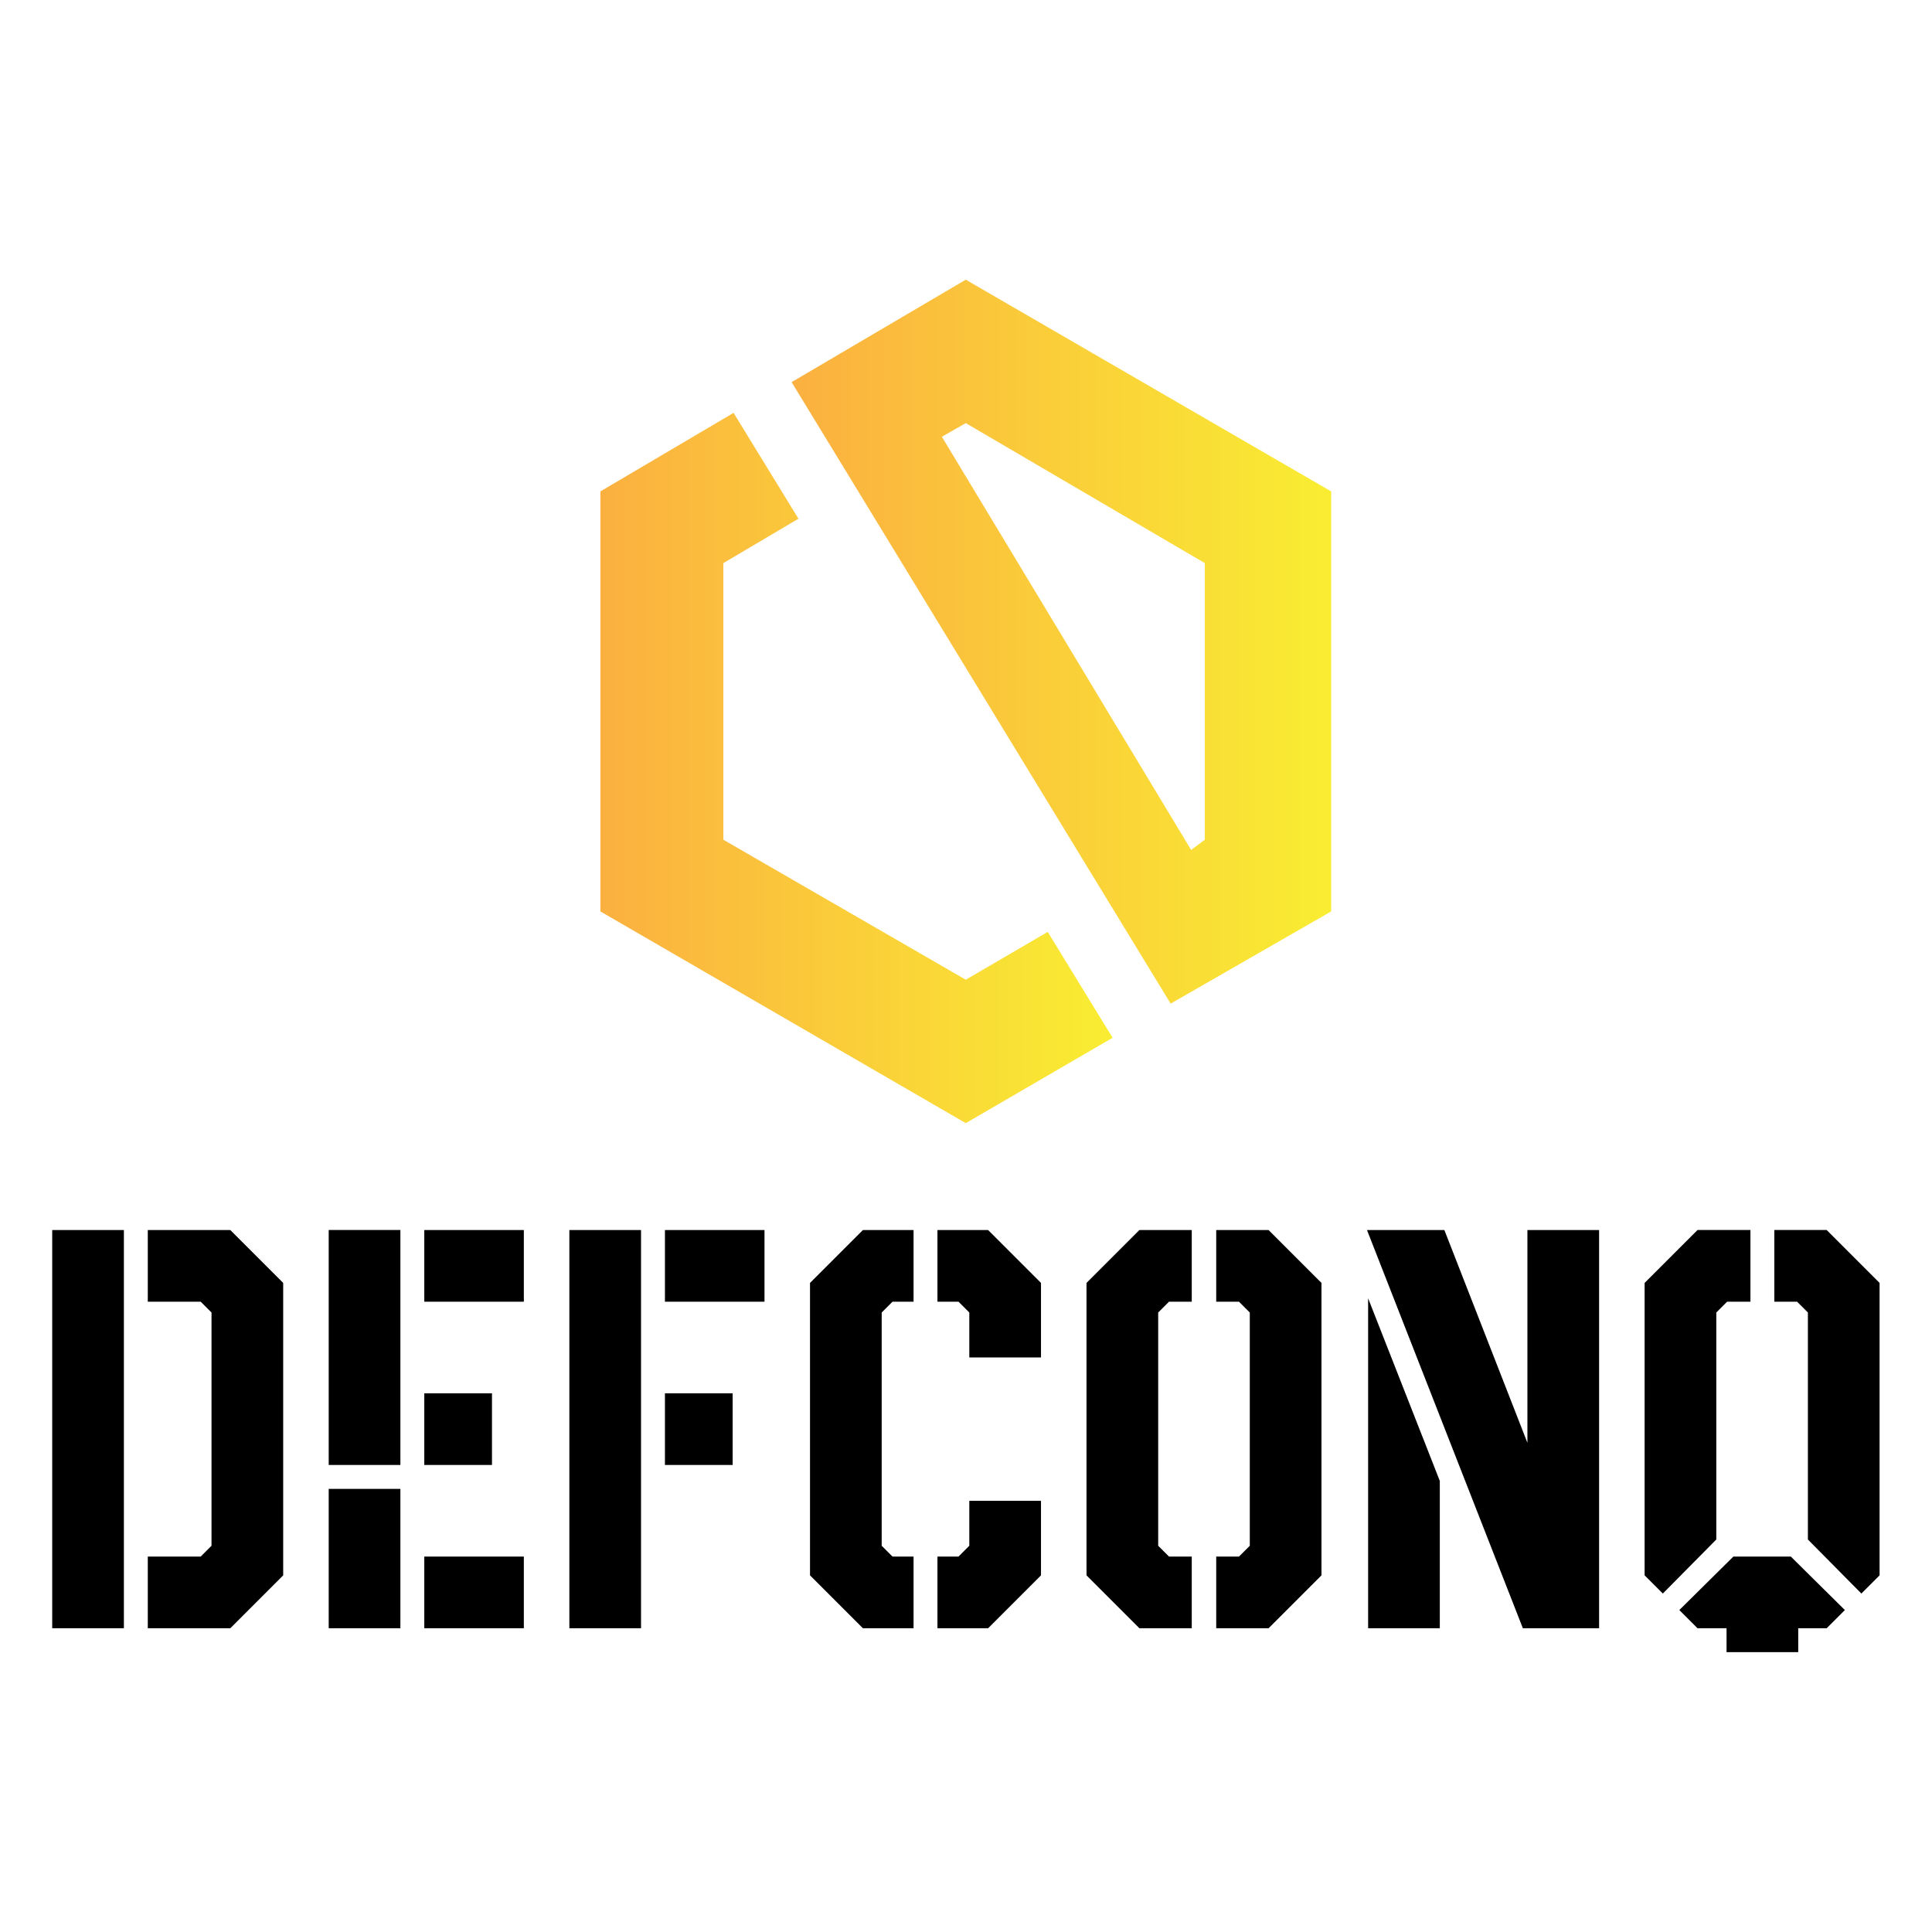
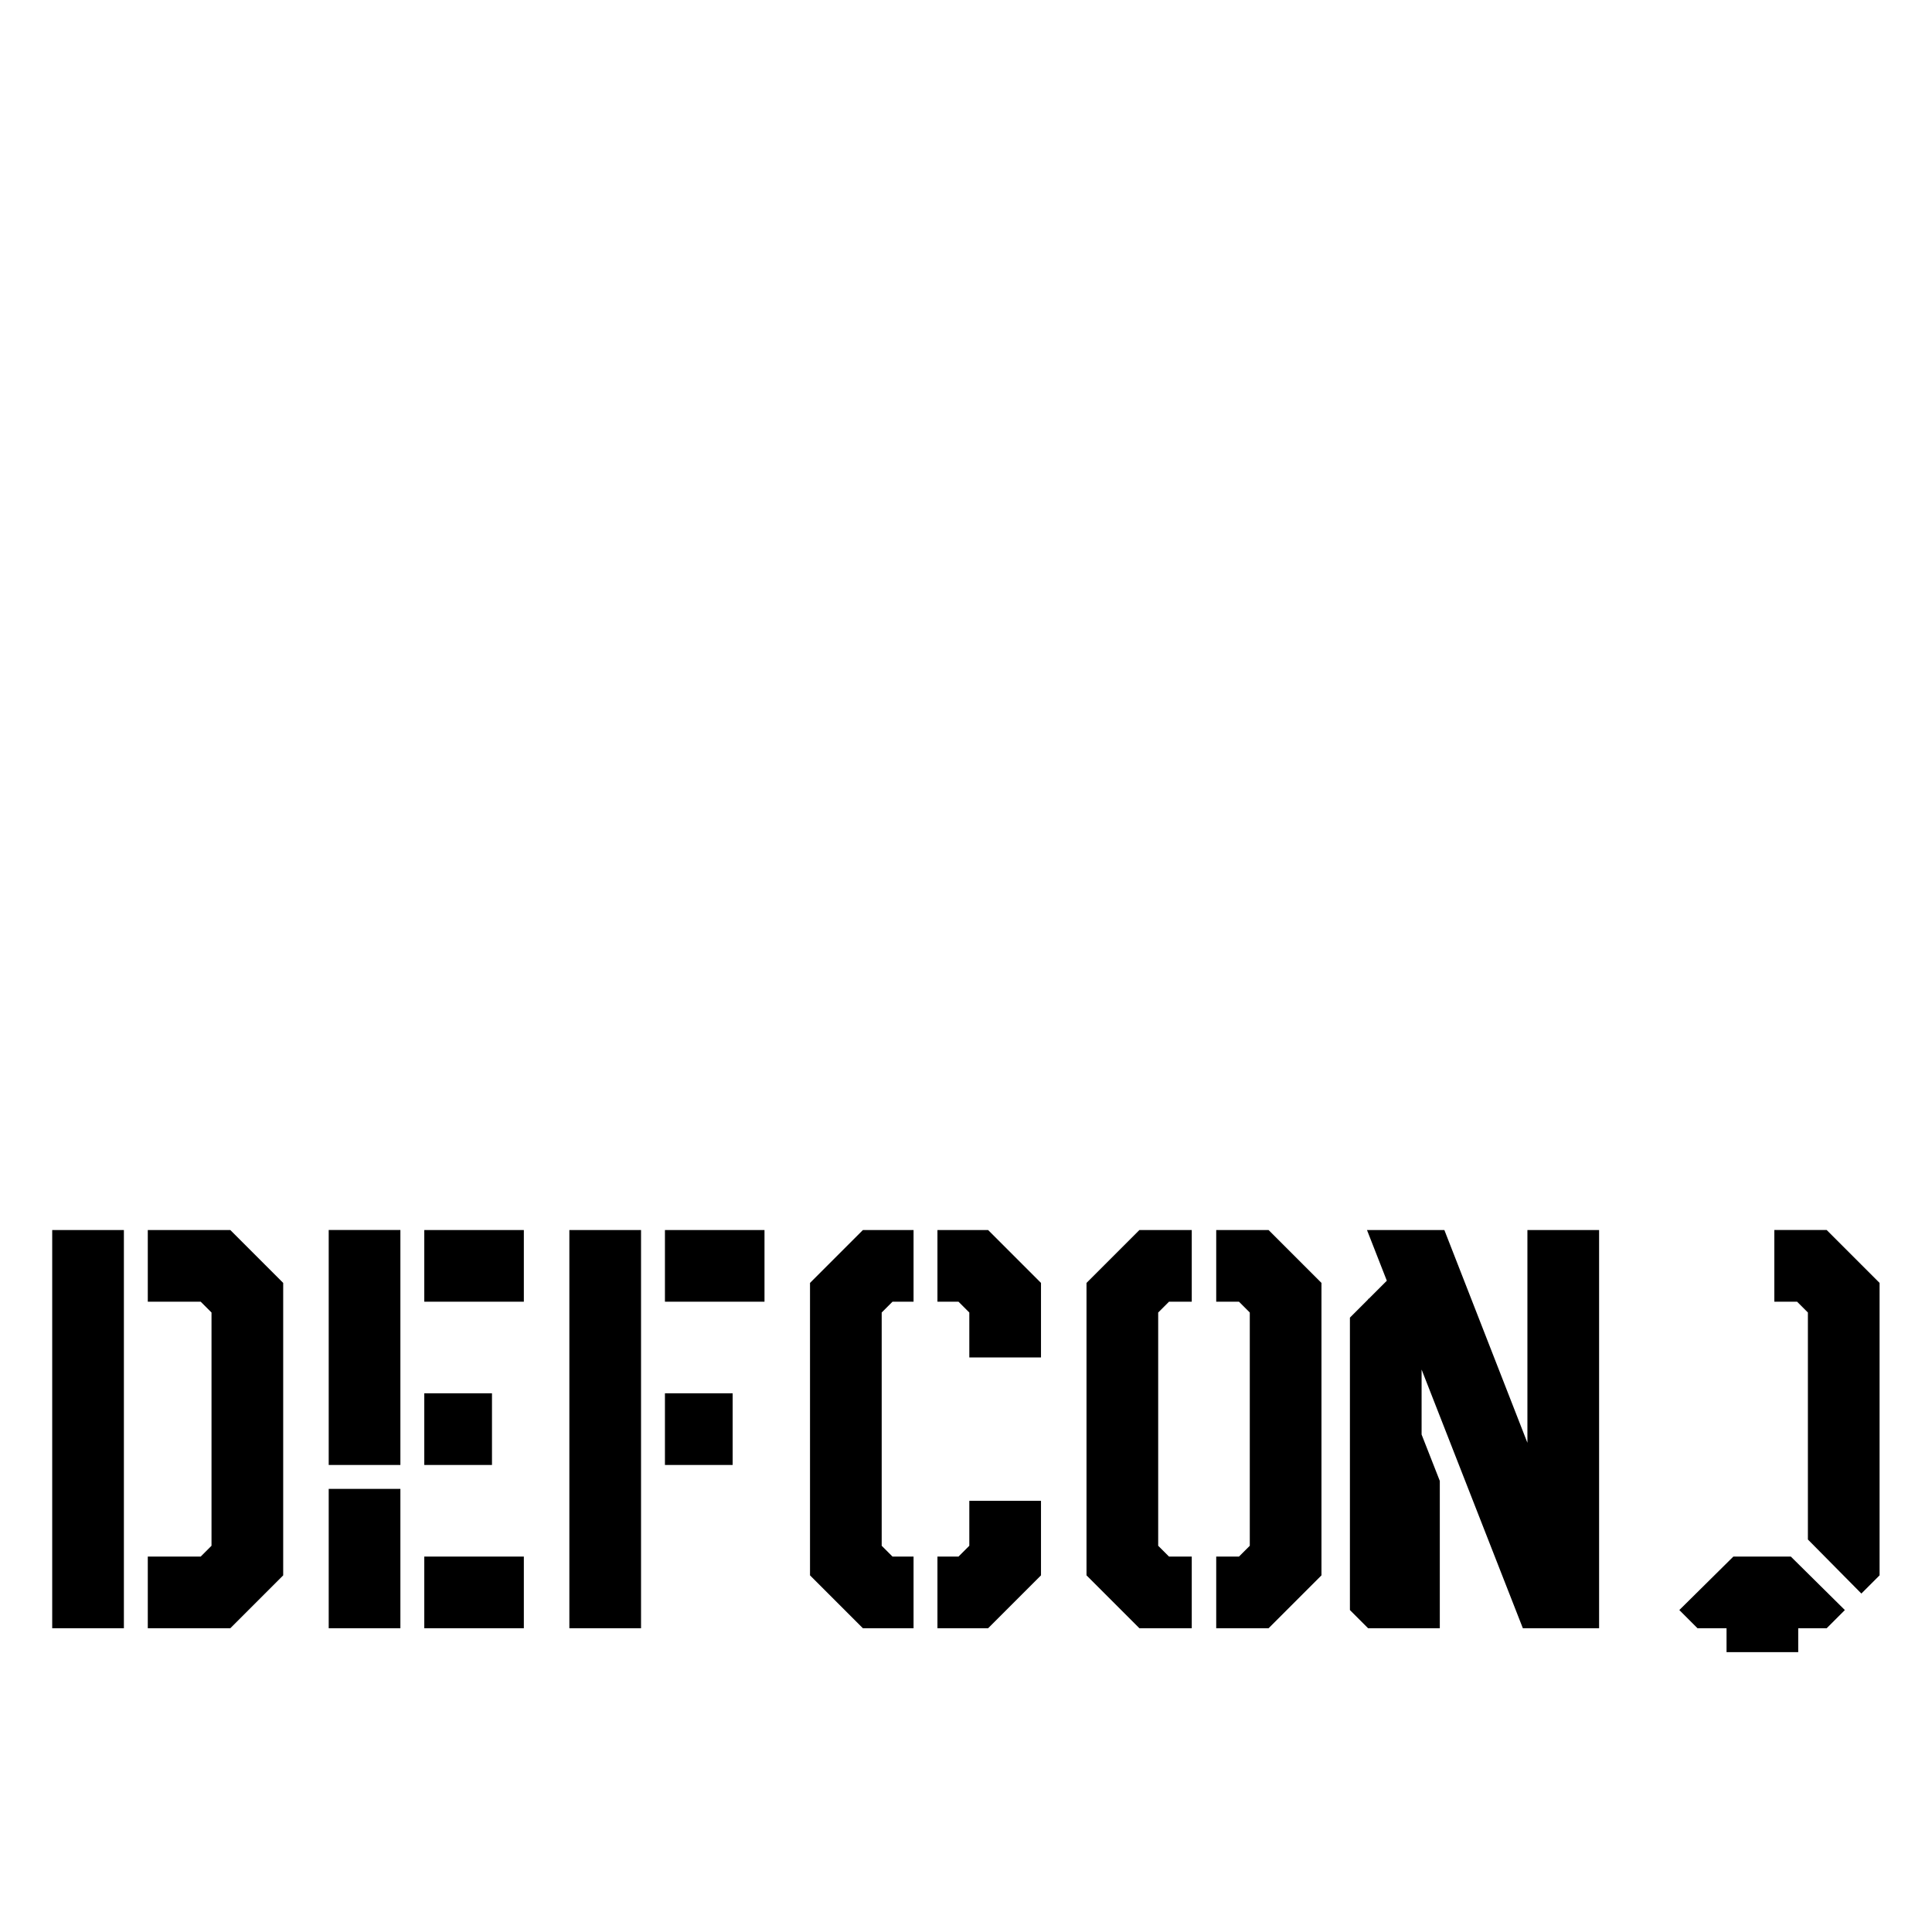
<svg xmlns="http://www.w3.org/2000/svg" version="1.1" width="96" height="96" viewBox="0 0 3171.429 2424.455" preserveAspectRatio="xMidYMid meet">
  <g transform="scale(8.571) translate(10, 10)">
    <defs id="SvgjsDefs1250">
      <linearGradient id="SvgjsLinearGradient1255">
        <stop id="SvgjsStop1256" stop-color="#fbb040" offset="0" />
        <stop id="SvgjsStop1257" stop-color="#f9ed32" offset="1" />
      </linearGradient>
    </defs>
    <g id="SvgjsG1251" transform="matrix(0.654,0,0,0.654,65.748,-28.131)" fill="#000">
      <defs />
      <g>
        <g>
-           <polygon class="fil0" points="210,265 167,290 60,228 60,105 99,82 118,113 96,126 96,207 167,248 191,234 " style="fill: url(#SvgjsLinearGradient1255);" />
-           <path class="fil0" d="M167 43l107 62 0 123 -47 27 -111 -182 51 -30zm66 167l4 -3 0 -81 -70 -41 -7 4 73 121z" style="fill: url(#SvgjsLinearGradient1255);" />
-         </g>
+           </g>
      </g>
    </g>
    <g id="SvgjsG1252" transform="matrix(2.724,0,0,2.724,-4.359,149.31)" fill="#000">
-       <path d="M8.32 40 l0 -5.04 l3.72 0 l0.76 -0.76 l0 -16.4 l-0.76 -0.76 l-3.72 0 l0 -5.04 l5.8 0 l3.72 3.72 l0 20.56 l-3.72 3.72 l-5.8 0 z M1.6 40 l0 -28 l5.04 0 l0 28 l-5.04 0 z M21.04 28.52 l0 -16.52 l5.04 0 l0 16.52 l-5.04 0 z M21.04 40 l0 -9.8 l5.04 0 l0 9.8 l-5.04 0 z M27.76 40 l0 -5.04 l7 0 l0 5.04 l-7 0 z M27.76 28.52 l0 -5.04 l4.76 0 l0 5.04 l-4.76 0 z M27.76 17.04 l0 -5.04 l7 0 l0 5.04 l-7 0 z M37.96 40 l0 -28 l5.04 0 l0 28 l-5.04 0 z M44.68 28.52 l0 -5.04 l4.76 0 l0 5.04 l-4.76 0 z M44.68 17.04 l0 -5.04 l7 0 l0 5.04 l-7 0 z M58.6 40 l-3.72 -3.72 l0 -20.56 l3.72 -3.72 l3.56 0 l0 5.04 l-1.48 0 l-0.76 0.76 l0 16.4 l0.76 0.76 l1.48 0 l0 5.04 l-3.56 0 z M63.84 40 l0 -5.04 l1.48 0 l0.76 -0.76 l0 -3.16 l5.04 0 l0 5.24 l-3.72 3.72 l-3.56 0 z M66.08 20.96 l0 -3.16 l-0.76 -0.76 l-1.48 0 l0 -5.04 l3.56 0 l3.72 3.72 l0 5.24 l-5.04 0 z M83.44 40 l0 -5.04 l1.6 0 l0.76 -0.76 l0 -16.4 l-0.76 -0.76 l-1.6 0 l0 -5.04 l3.68 0 l3.72 3.72 l0 20.56 l-3.72 3.72 l-3.68 0 z M78.04 40 l-3.72 -3.72 l0 -20.56 l3.72 -3.72 l3.68 0 l0 5.04 l-1.6 0 l-0.76 0.76 l0 16.4 l0.76 0.76 l1.6 0 l0 5.04 l-3.68 0 z M105 40 l-10.96 -28 l5.44 0 l5.84 14.96 l0 -14.96 l5.04 0 l0 28 l-5.36 0 z M94.12 40 l0 -23.2 l5.04 12.84 l0 10.36 l-5.04 0 z M114.84 37.56 l-1.28 -1.28 l0 -20.56 l3.72 -3.72 l3.72 0 l0 5.04 l-1.64 0 l-0.76 0.76 l0 15.96 z M119.32 41.68 l0 -1.68 l-2.04 0 l-1.28 -1.28 l3.8 -3.76 l4.04 0 l3.8 3.76 l-1.28 1.28 l-2 0 l0 1.68 l-5.04 0 z M128.8 37.56 l-3.76 -3.8 l0 -15.96 l-0.76 -0.76 l-1.6 0 l0 -5.04 l3.68 0 l3.72 3.72 l0 20.56 z" />
+       <path d="M8.32 40 l0 -5.04 l3.72 0 l0.76 -0.76 l0 -16.4 l-0.76 -0.76 l-3.72 0 l0 -5.04 l5.8 0 l3.72 3.72 l0 20.56 l-3.72 3.72 l-5.8 0 z M1.6 40 l0 -28 l5.04 0 l0 28 l-5.04 0 z M21.04 28.52 l0 -16.52 l5.04 0 l0 16.52 l-5.04 0 z M21.04 40 l0 -9.8 l5.04 0 l0 9.8 l-5.04 0 z M27.76 40 l0 -5.04 l7 0 l0 5.04 l-7 0 z M27.76 28.52 l0 -5.04 l4.76 0 l0 5.04 l-4.76 0 z M27.76 17.04 l0 -5.04 l7 0 l0 5.04 l-7 0 z M37.96 40 l0 -28 l5.04 0 l0 28 l-5.04 0 z M44.68 28.52 l0 -5.04 l4.76 0 l0 5.04 l-4.76 0 z M44.68 17.04 l0 -5.04 l7 0 l0 5.04 l-7 0 z M58.6 40 l-3.72 -3.72 l0 -20.56 l3.72 -3.72 l3.56 0 l0 5.04 l-1.48 0 l-0.76 0.76 l0 16.4 l0.76 0.76 l1.48 0 l0 5.04 l-3.56 0 z M63.84 40 l0 -5.04 l1.48 0 l0.76 -0.76 l0 -3.16 l5.04 0 l0 5.24 l-3.72 3.72 l-3.56 0 z M66.08 20.96 l0 -3.16 l-0.76 -0.76 l-1.48 0 l0 -5.04 l3.56 0 l3.72 3.72 l0 5.24 l-5.04 0 z M83.44 40 l0 -5.04 l1.6 0 l0.76 -0.76 l0 -16.4 l-0.76 -0.76 l-1.6 0 l0 -5.04 l3.68 0 l3.72 3.72 l0 20.56 l-3.72 3.72 l-3.68 0 z M78.04 40 l-3.72 -3.72 l0 -20.56 l3.72 -3.72 l3.68 0 l0 5.04 l-1.6 0 l-0.76 0.76 l0 16.4 l0.76 0.76 l1.6 0 l0 5.04 l-3.68 0 z M105 40 l-10.96 -28 l5.44 0 l5.84 14.96 l0 -14.96 l5.04 0 l0 28 l-5.36 0 z M94.12 40 l0 -23.2 l5.04 12.84 l0 10.36 l-5.04 0 z l-1.28 -1.28 l0 -20.56 l3.72 -3.72 l3.72 0 l0 5.04 l-1.64 0 l-0.76 0.76 l0 15.96 z M119.32 41.68 l0 -1.68 l-2.04 0 l-1.28 -1.28 l3.8 -3.76 l4.04 0 l3.8 3.76 l-1.28 1.28 l-2 0 l0 1.68 l-5.04 0 z M128.8 37.56 l-3.76 -3.8 l0 -15.96 l-0.76 -0.76 l-1.6 0 l0 -5.04 l3.68 0 l3.72 3.72 l0 20.56 z" />
    </g>
  </g>
</svg>